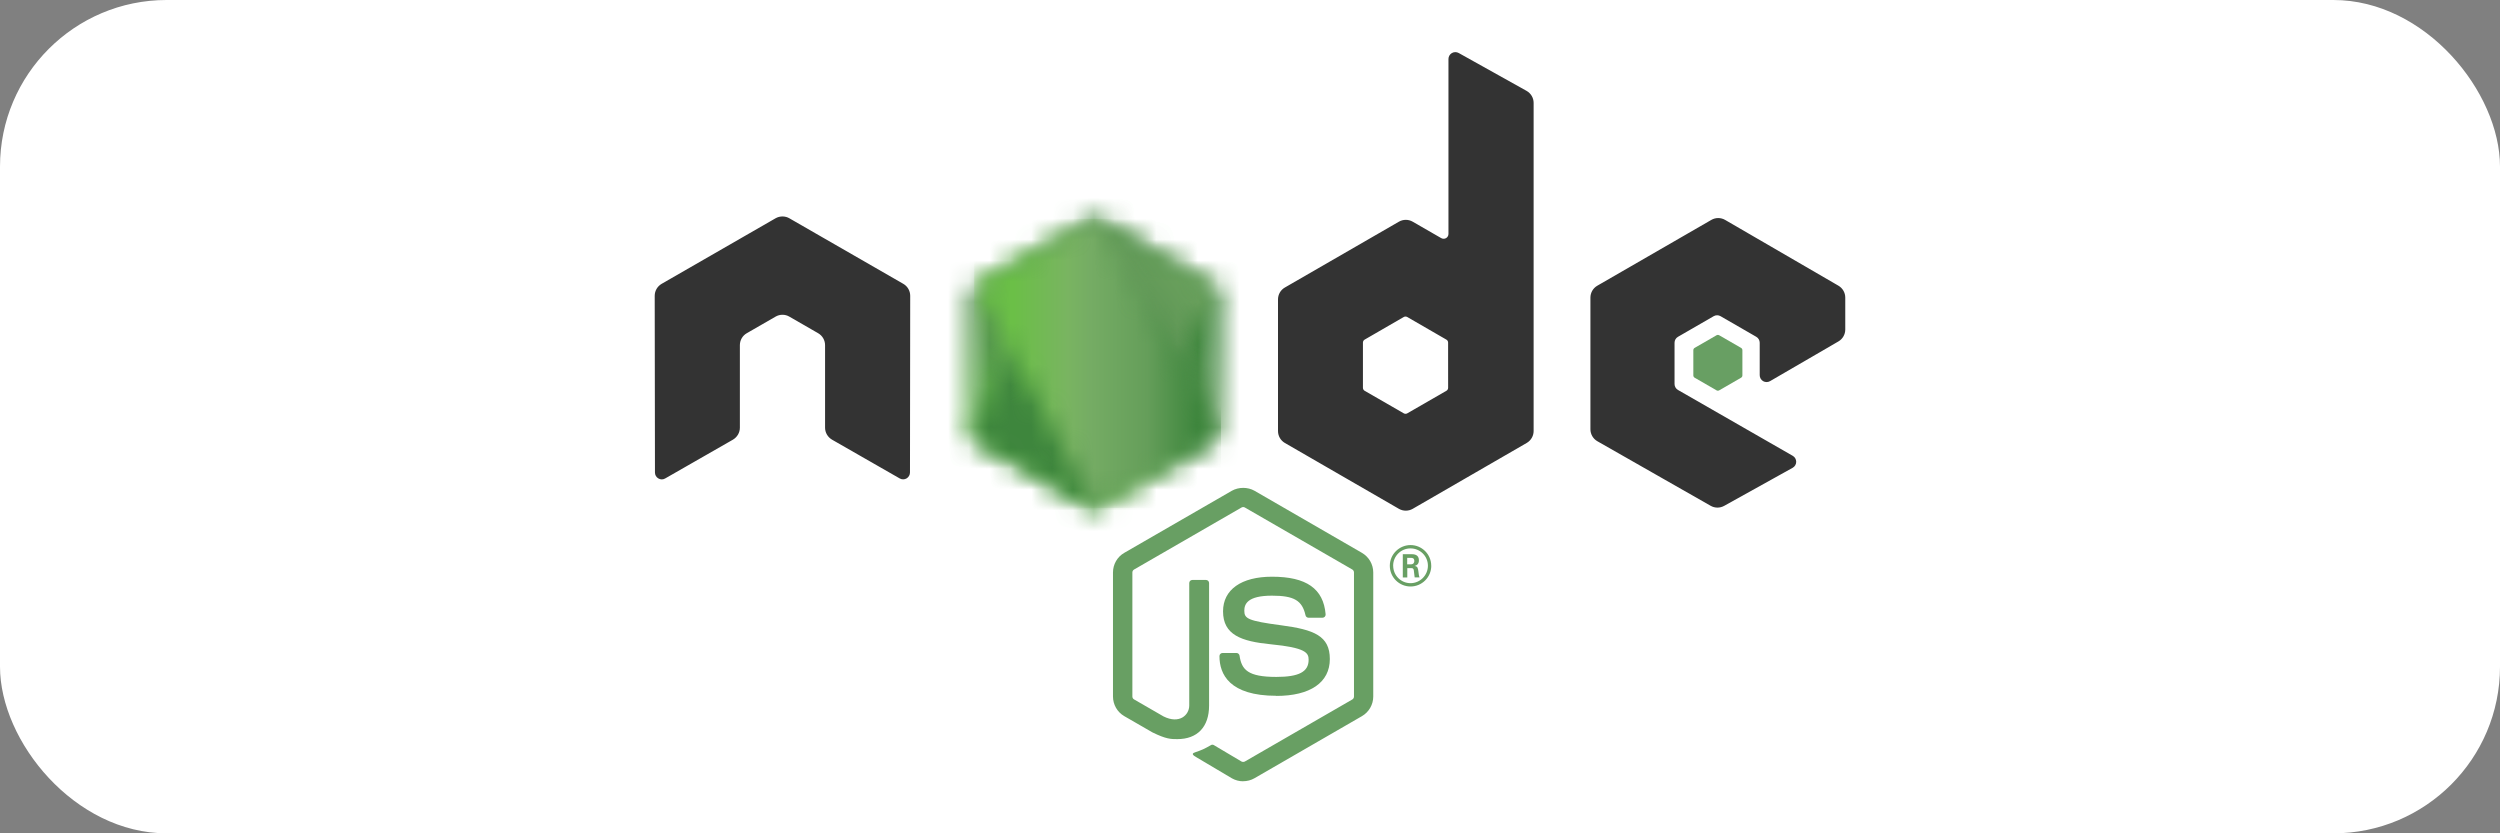
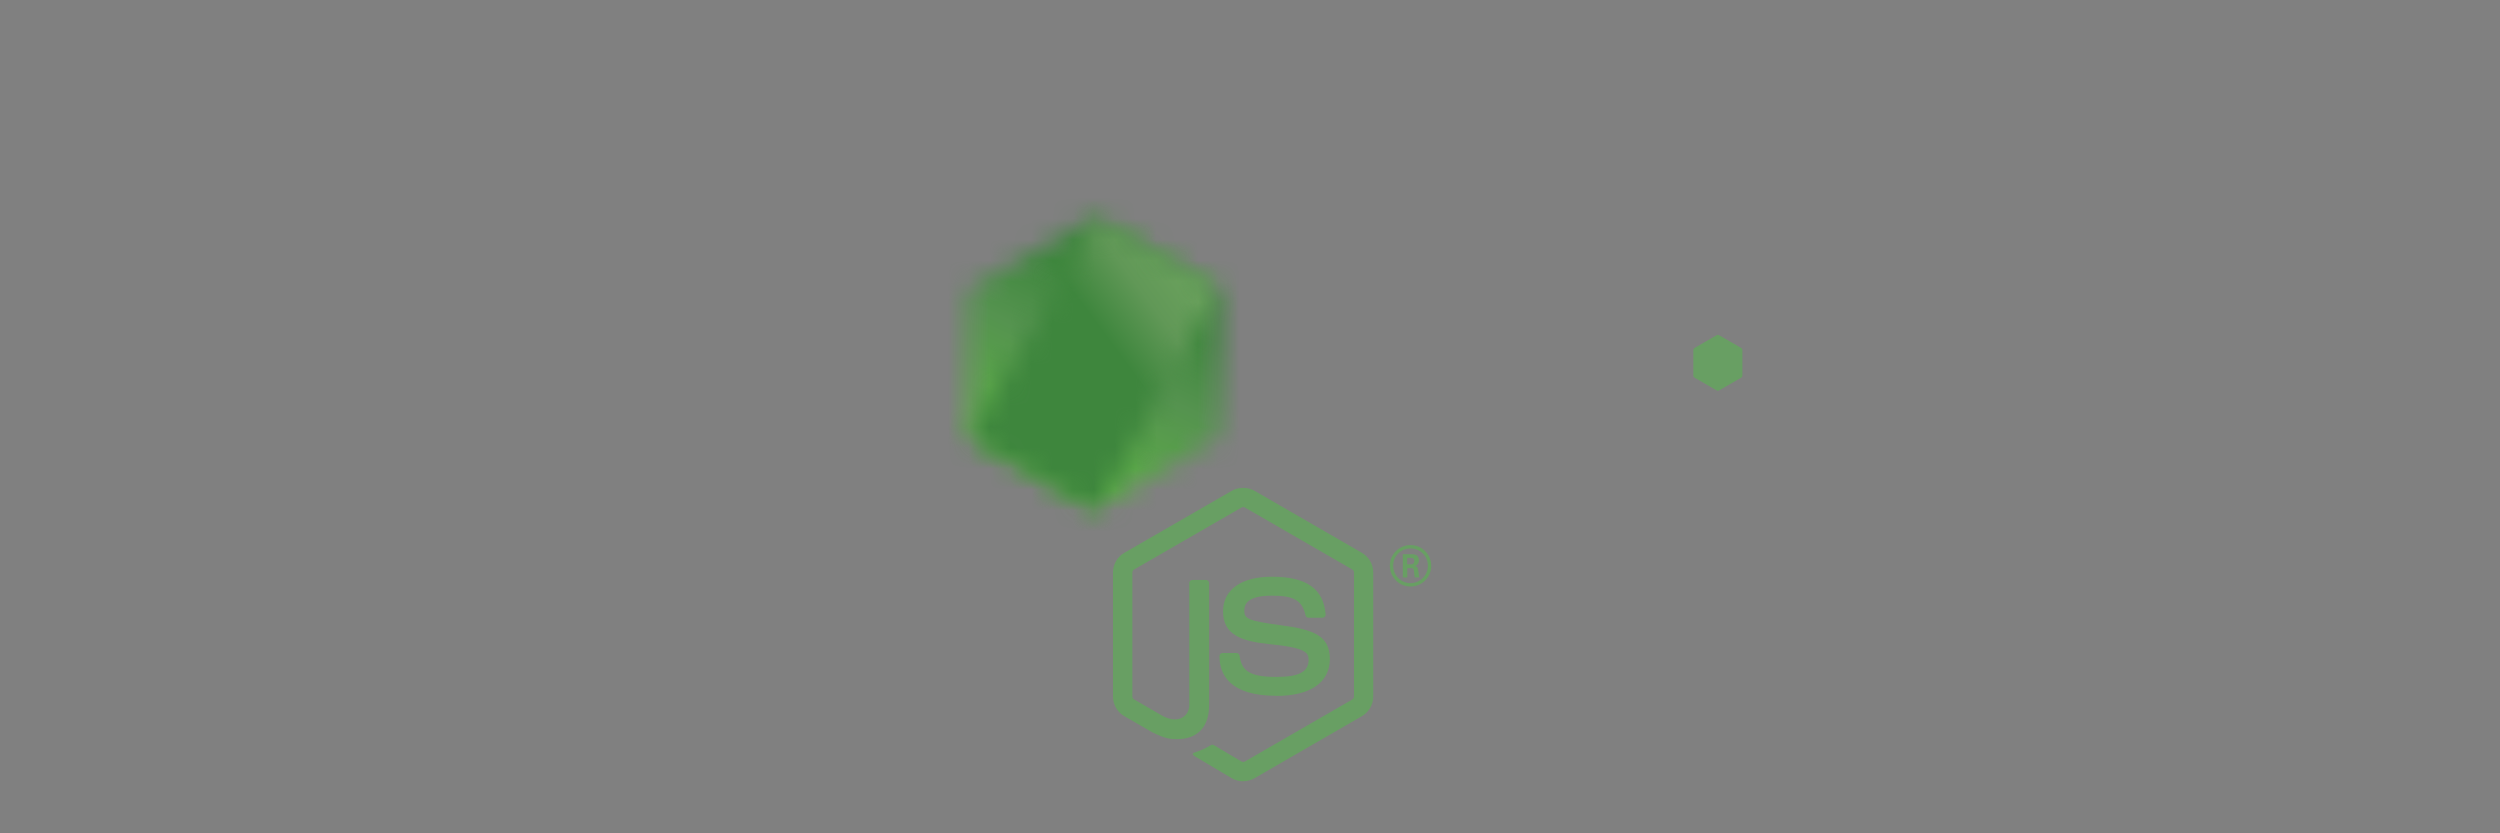
<svg xmlns="http://www.w3.org/2000/svg" width="120" height="40" viewBox="0 0 120 40" fill="none">
  <rect x="0" y="0" width="120" height="40" fill="#808080" stroke="none" />
-   <rect width="120" height="40" rx="8" fill="white" />
  <g clip-path="url(#clip0_1238_40207)">
    <path d="M59.672 37.502C59.483 37.502 59.296 37.453 59.13 37.358L57.408 36.337C57.15 36.194 57.276 36.143 57.361 36.113C57.704 35.993 57.773 35.966 58.14 35.758C58.178 35.736 58.229 35.744 58.268 35.767L59.592 36.553C59.639 36.578 59.707 36.578 59.752 36.553L64.912 33.574C64.96 33.546 64.991 33.491 64.991 33.434V27.479C64.991 27.419 64.96 27.366 64.911 27.337L59.753 24.36C59.705 24.332 59.642 24.332 59.594 24.36L54.436 27.337C54.386 27.365 54.354 27.42 54.354 27.477V33.433C54.354 33.49 54.385 33.544 54.434 33.571L55.847 34.387C56.615 34.771 57.084 34.319 57.084 33.864V27.986C57.084 27.902 57.15 27.838 57.234 27.838H57.887C57.969 27.838 58.036 27.902 58.036 27.986V33.867C58.036 34.89 57.478 35.478 56.508 35.478C56.209 35.478 55.974 35.478 55.318 35.155L53.964 34.374C53.629 34.181 53.423 33.819 53.423 33.433V27.477C53.423 27.09 53.629 26.728 53.964 26.537L59.13 23.556C59.457 23.372 59.891 23.372 60.215 23.556L65.375 26.538C65.708 26.731 65.916 27.091 65.916 27.479V33.434C65.916 33.82 65.708 34.181 65.375 34.374L60.215 37.355C60.05 37.45 59.862 37.499 59.671 37.499" fill="#689F63" />
    <path d="M61.266 33.398C59.008 33.398 58.534 32.361 58.534 31.492C58.534 31.409 58.601 31.343 58.684 31.343H59.35C59.424 31.343 59.486 31.397 59.498 31.47C59.598 32.149 59.898 32.492 61.264 32.492C62.351 32.492 62.814 32.246 62.814 31.669C62.814 31.337 62.682 31.09 60.992 30.925C59.579 30.785 58.706 30.474 58.706 29.344C58.706 28.302 59.584 27.682 61.056 27.682C62.708 27.682 63.527 28.256 63.63 29.488C63.634 29.531 63.618 29.572 63.59 29.603C63.562 29.633 63.522 29.651 63.48 29.651H62.81C62.74 29.651 62.679 29.602 62.665 29.535C62.504 28.82 62.114 28.592 61.053 28.592C59.866 28.592 59.727 29.005 59.727 29.315C59.727 29.691 59.89 29.801 61.492 30.013C63.078 30.223 63.832 30.52 63.832 31.635C63.832 32.759 62.894 33.404 61.258 33.404M67.544 27.088H67.718C67.86 27.088 67.887 26.989 67.887 26.93C67.887 26.778 67.782 26.778 67.724 26.778H67.546L67.544 27.088ZM67.334 26.6H67.718C67.849 26.6 68.108 26.6 68.108 26.894C68.108 27.1 67.976 27.142 67.897 27.168C68.051 27.178 68.061 27.279 68.082 27.421C68.092 27.511 68.109 27.664 68.14 27.716H67.904C67.897 27.664 67.861 27.38 67.861 27.364C67.846 27.301 67.823 27.27 67.745 27.27H67.55V27.717H67.334V26.6ZM66.873 27.155C66.873 27.618 67.246 27.992 67.705 27.992C68.167 27.992 68.54 27.61 68.54 27.155C68.54 26.692 68.162 26.323 67.703 26.323C67.251 26.323 66.871 26.686 66.871 27.154M68.701 27.158C68.701 27.706 68.252 28.152 67.706 28.152C67.163 28.152 66.711 27.711 66.711 27.158C66.711 26.595 67.174 26.163 67.706 26.163C68.242 26.163 68.699 26.596 68.699 27.158" fill="#689F63" />
-     <path fill-rule="evenodd" clip-rule="evenodd" d="M43.69 14.2C43.69 13.962 43.565 13.744 43.36 13.625L37.888 10.477C37.795 10.423 37.692 10.395 37.587 10.391H37.531C37.426 10.395 37.322 10.423 37.228 10.477L31.757 13.625C31.553 13.744 31.426 13.963 31.426 14.2L31.438 22.68C31.438 22.798 31.498 22.907 31.602 22.965C31.703 23.027 31.829 23.027 31.93 22.965L35.183 21.103C35.388 20.98 35.514 20.764 35.514 20.529V16.568C35.514 16.331 35.639 16.113 35.844 15.995L37.228 15.198C37.331 15.138 37.444 15.109 37.559 15.109C37.672 15.109 37.788 15.138 37.888 15.198L39.272 15.995C39.477 16.113 39.603 16.331 39.603 16.567V20.528C39.603 20.764 39.73 20.981 39.934 21.102L43.185 22.964C43.287 23.024 43.414 23.024 43.516 22.964C43.616 22.905 43.679 22.796 43.679 22.678L43.69 14.2ZM69.51 18.615C69.51 18.674 69.479 18.728 69.427 18.758L67.548 19.841C67.497 19.87 67.434 19.87 67.383 19.841L65.503 18.758C65.452 18.728 65.421 18.674 65.421 18.615V16.445C65.421 16.386 65.452 16.331 65.502 16.302L67.38 15.216C67.432 15.187 67.495 15.187 67.547 15.216L69.427 16.302C69.478 16.331 69.509 16.386 69.509 16.445L69.51 18.615ZM70.018 2.544C69.915 2.487 69.79 2.488 69.689 2.547C69.588 2.607 69.526 2.715 69.526 2.833V11.23C69.526 11.312 69.482 11.389 69.411 11.43C69.34 11.471 69.251 11.471 69.179 11.43L67.809 10.641C67.605 10.523 67.353 10.523 67.148 10.641L61.675 13.8C61.47 13.917 61.344 14.135 61.344 14.371V20.69C61.344 20.927 61.47 21.144 61.675 21.263L67.148 24.424C67.353 24.541 67.604 24.541 67.809 24.424L73.283 21.261C73.487 21.142 73.614 20.925 73.614 20.689V4.939C73.614 4.699 73.483 4.478 73.274 4.361L70.018 2.544ZM88.245 16.388C88.448 16.27 88.573 16.052 88.573 15.816V14.285C88.573 14.049 88.448 13.832 88.244 13.713L82.806 10.556C82.6 10.437 82.348 10.437 82.143 10.556L76.671 13.714C76.465 13.833 76.34 14.05 76.34 14.287V20.604C76.34 20.842 76.468 21.061 76.673 21.179L82.111 24.278C82.311 24.393 82.556 24.394 82.759 24.282L86.048 22.454C86.152 22.396 86.218 22.286 86.218 22.167C86.218 22.048 86.154 21.937 86.051 21.879L80.545 18.719C80.442 18.661 80.378 18.551 80.378 18.434V16.452C80.378 16.334 80.44 16.225 80.544 16.166L82.257 15.177C82.359 15.118 82.484 15.118 82.586 15.177L84.3 16.166C84.402 16.224 84.466 16.334 84.466 16.451V18.009C84.466 18.127 84.529 18.236 84.631 18.296C84.733 18.354 84.86 18.354 84.962 18.295L88.245 16.388Z" fill="#333333" />
    <path fill-rule="evenodd" clip-rule="evenodd" d="M82.394 16.092C82.433 16.07 82.482 16.07 82.521 16.092L83.571 16.698C83.611 16.721 83.635 16.763 83.635 16.808V18.021C83.635 18.066 83.611 18.108 83.571 18.131L82.521 18.737C82.482 18.76 82.433 18.76 82.394 18.737L81.345 18.131C81.305 18.108 81.28 18.066 81.28 18.021V16.808C81.28 16.763 81.303 16.721 81.344 16.698L82.394 16.092Z" fill="#689F63" />
    <mask id="mask0_1238_40207" style="mask-type:luminance" maskUnits="userSpaceOnUse" x="46" y="10" width="13" height="15">
      <path d="M52.188 10.587L46.745 13.728C46.541 13.846 46.416 14.063 46.416 14.297V20.585C46.416 20.819 46.541 21.036 46.745 21.154L52.188 24.298C52.391 24.415 52.642 24.415 52.845 24.298L58.288 21.154C58.49 21.036 58.616 20.819 58.616 20.585V14.297C58.616 14.063 58.49 13.846 58.286 13.728L52.845 10.587C52.743 10.528 52.629 10.499 52.516 10.499C52.402 10.499 52.288 10.528 52.186 10.587" fill="white" />
    </mask>
    <g mask="url(#mask0_1238_40207)">
      <path d="M64.115 13.194L48.779 5.677L40.916 21.718L56.251 29.236L64.115 13.194Z" fill="url(#paint0_linear_1238_40207)" />
    </g>
    <mask id="mask1_1238_40207" style="mask-type:luminance" maskUnits="userSpaceOnUse" x="46" y="10" width="13" height="15">
      <path d="M46.555 20.982C46.608 21.049 46.673 21.108 46.749 21.152L51.418 23.849L52.196 24.296C52.312 24.363 52.444 24.391 52.575 24.381C52.618 24.378 52.661 24.37 52.704 24.358L58.444 13.847C58.4 13.8 58.349 13.759 58.291 13.726L54.727 11.668L52.844 10.584C52.79 10.553 52.732 10.531 52.673 10.516L46.555 20.982Z" fill="white" />
    </mask>
    <g mask="url(#mask1_1238_40207)">
      <path d="M39.923 15.416L50.752 30.072L65.073 19.491L54.244 4.835L39.923 15.416Z" fill="url(#paint1_linear_1238_40207)" />
    </g>
    <mask id="mask2_1238_40207" style="mask-type:luminance" maskUnits="userSpaceOnUse" x="46" y="10" width="13" height="15">
      <path d="M52.452 10.505C52.361 10.514 52.271 10.543 52.189 10.59L46.762 13.722L52.614 24.381C52.695 24.369 52.776 24.342 52.848 24.3L58.29 21.157C58.458 21.059 58.573 20.894 58.608 20.707L52.642 10.516C52.599 10.507 52.555 10.503 52.509 10.503C52.491 10.503 52.473 10.504 52.455 10.505" fill="white" />
    </mask>
    <g mask="url(#mask2_1238_40207)">
-       <path d="M46.762 10.503V24.381H58.606V10.503H46.762Z" fill="url(#paint2_linear_1238_40207)" />
-     </g>
+       </g>
  </g>
  <defs>
    <linearGradient id="paint0_linear_1238_40207" x1="56.443" y1="9.424" x2="48.58" y2="25.464" gradientUnits="userSpaceOnUse">
      <stop offset="0.3" stop-color="#3E863D" />
      <stop offset="0.5" stop-color="#55934F" />
      <stop offset="0.8" stop-color="#5AAD45" />
    </linearGradient>
    <linearGradient id="paint1_linear_1238_40207" x1="45.403" y1="22.828" x2="59.724" y2="12.246" gradientUnits="userSpaceOnUse">
      <stop offset="0.57" stop-color="#3E863D" />
      <stop offset="0.72" stop-color="#619857" />
      <stop offset="1" stop-color="#76AC64" />
    </linearGradient>
    <linearGradient id="paint2_linear_1238_40207" x1="46.766" y1="17.442" x2="58.608" y2="17.442" gradientUnits="userSpaceOnUse">
      <stop offset="0.16" stop-color="#6BBF47" />
      <stop offset="0.38" stop-color="#79B461" />
      <stop offset="0.47" stop-color="#75AC64" />
      <stop offset="0.7" stop-color="#659E5A" />
      <stop offset="0.9" stop-color="#3E863D" />
    </linearGradient>
    <clipPath id="clip0_1238_40207">
      <rect width="57.148" height="35" fill="white" transform="translate(31.426 2.5)" />
    </clipPath>
  </defs>
</svg>